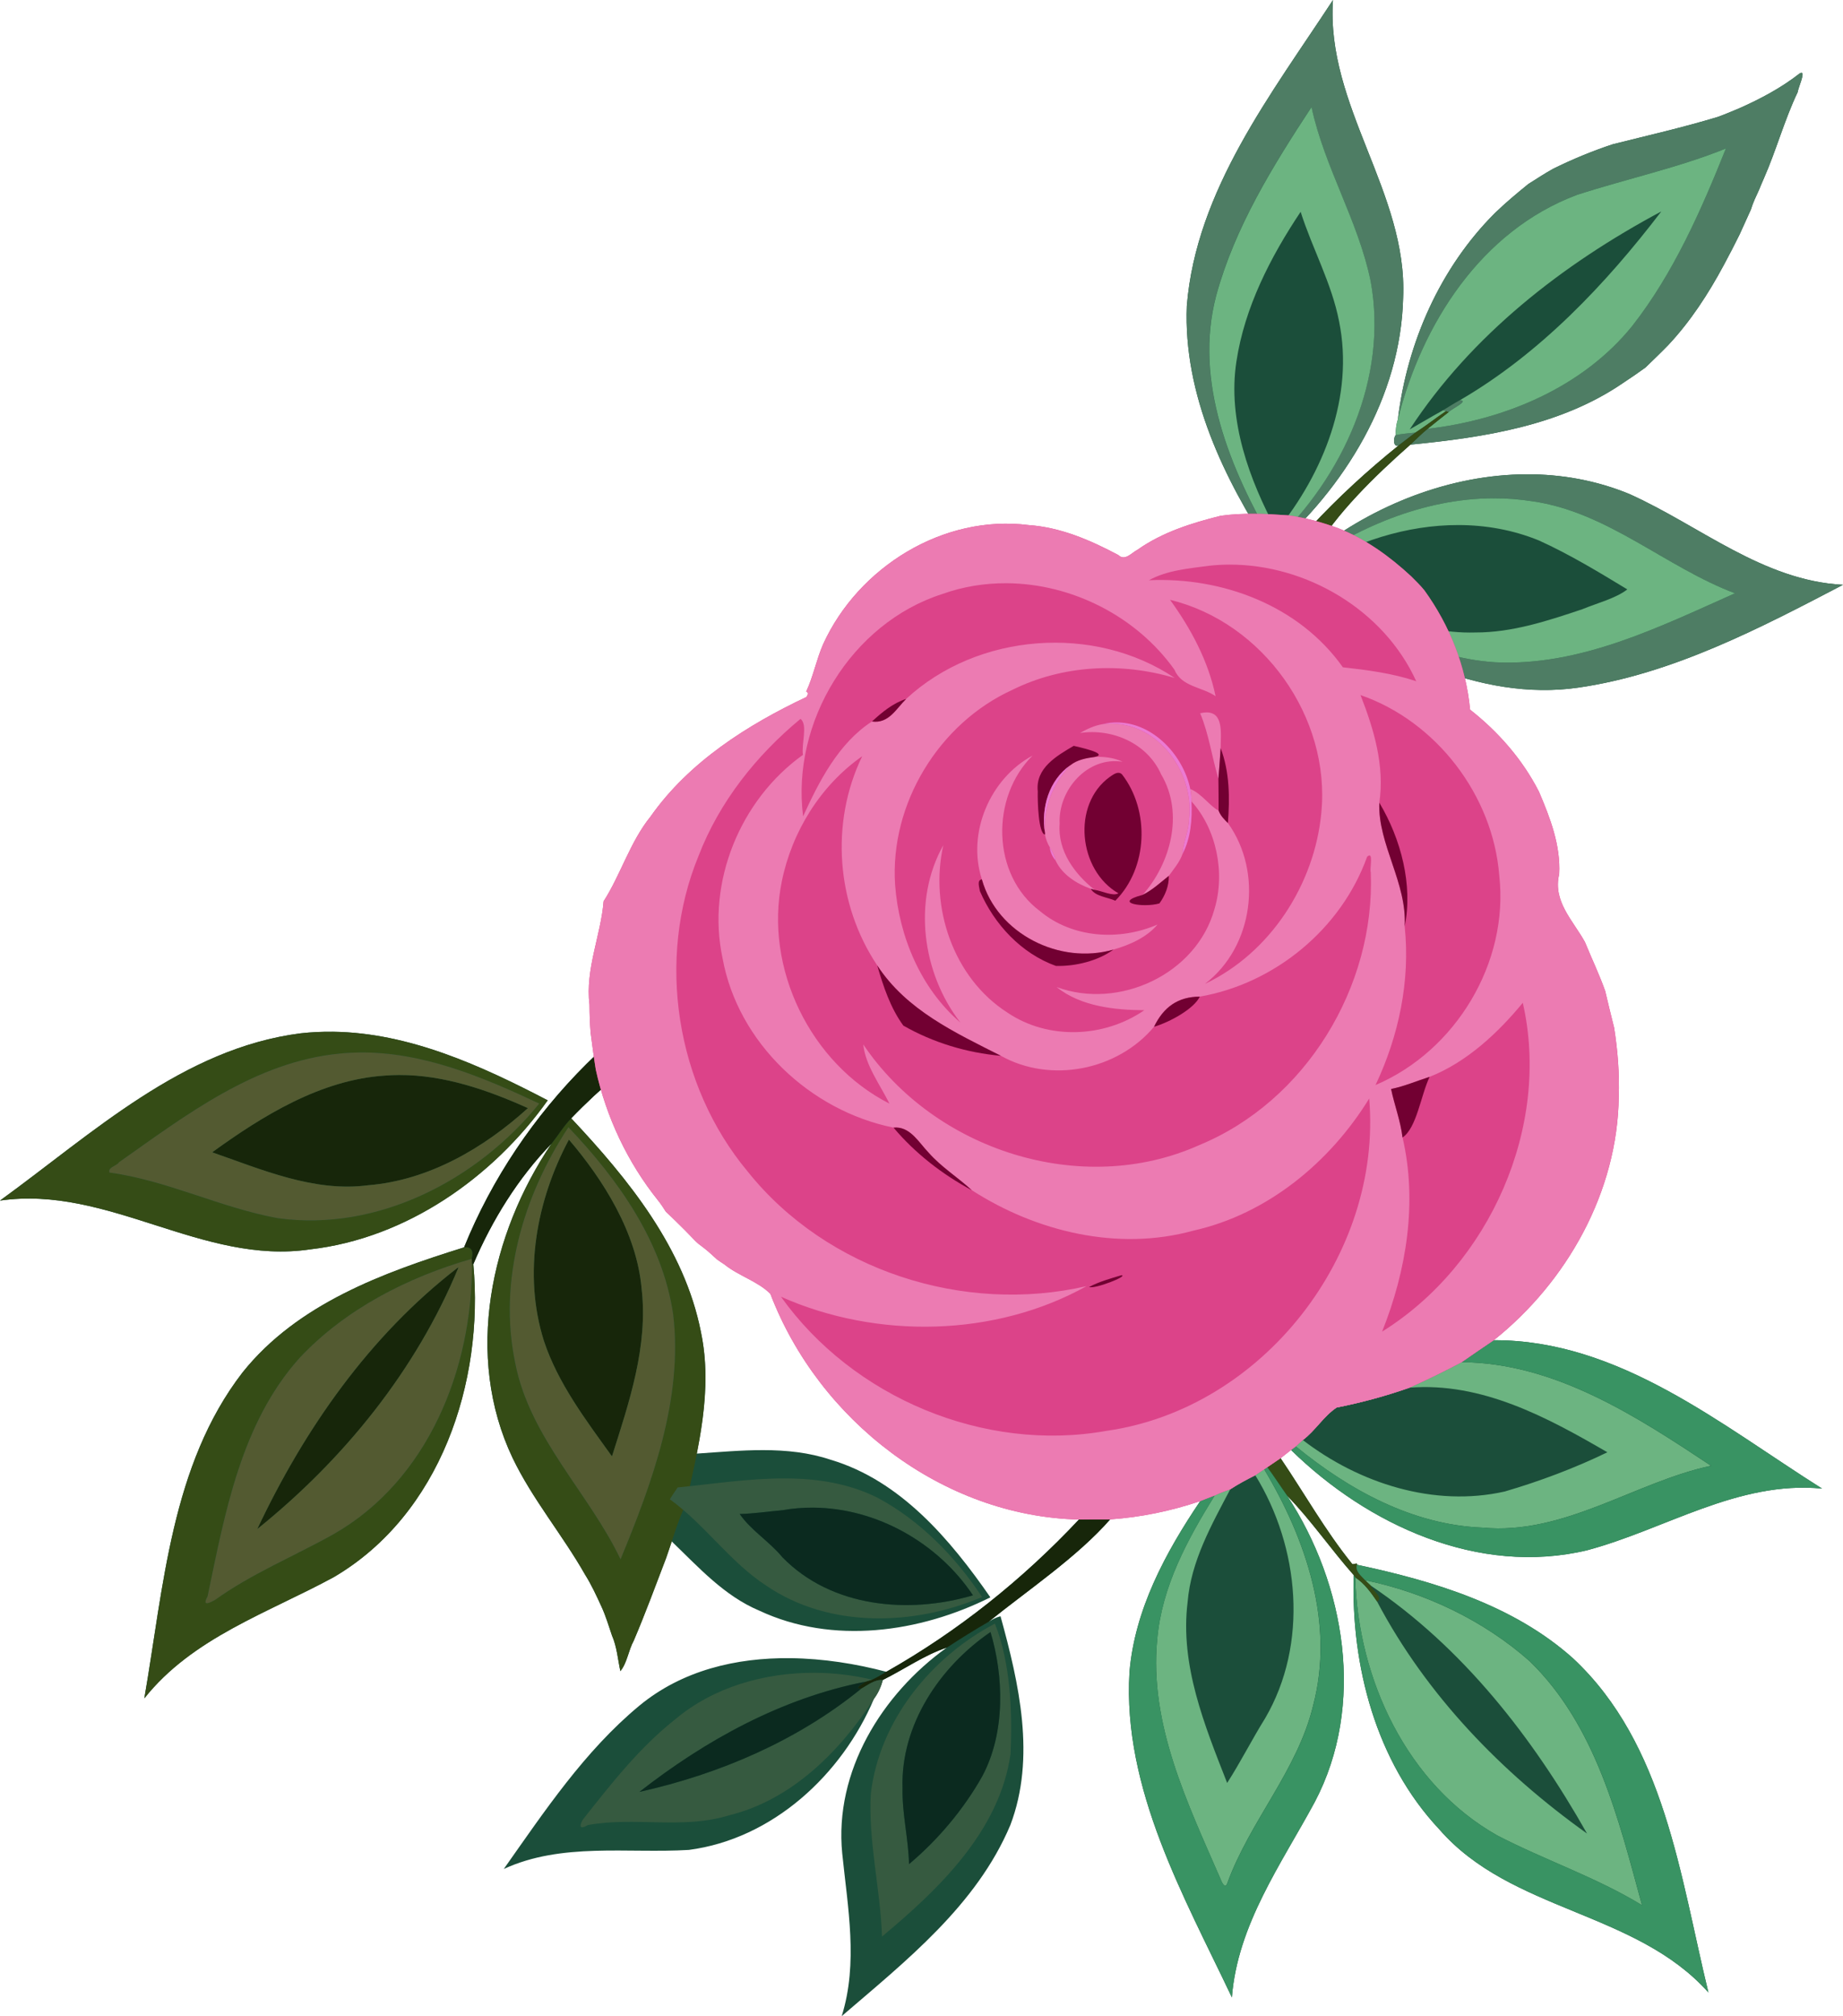
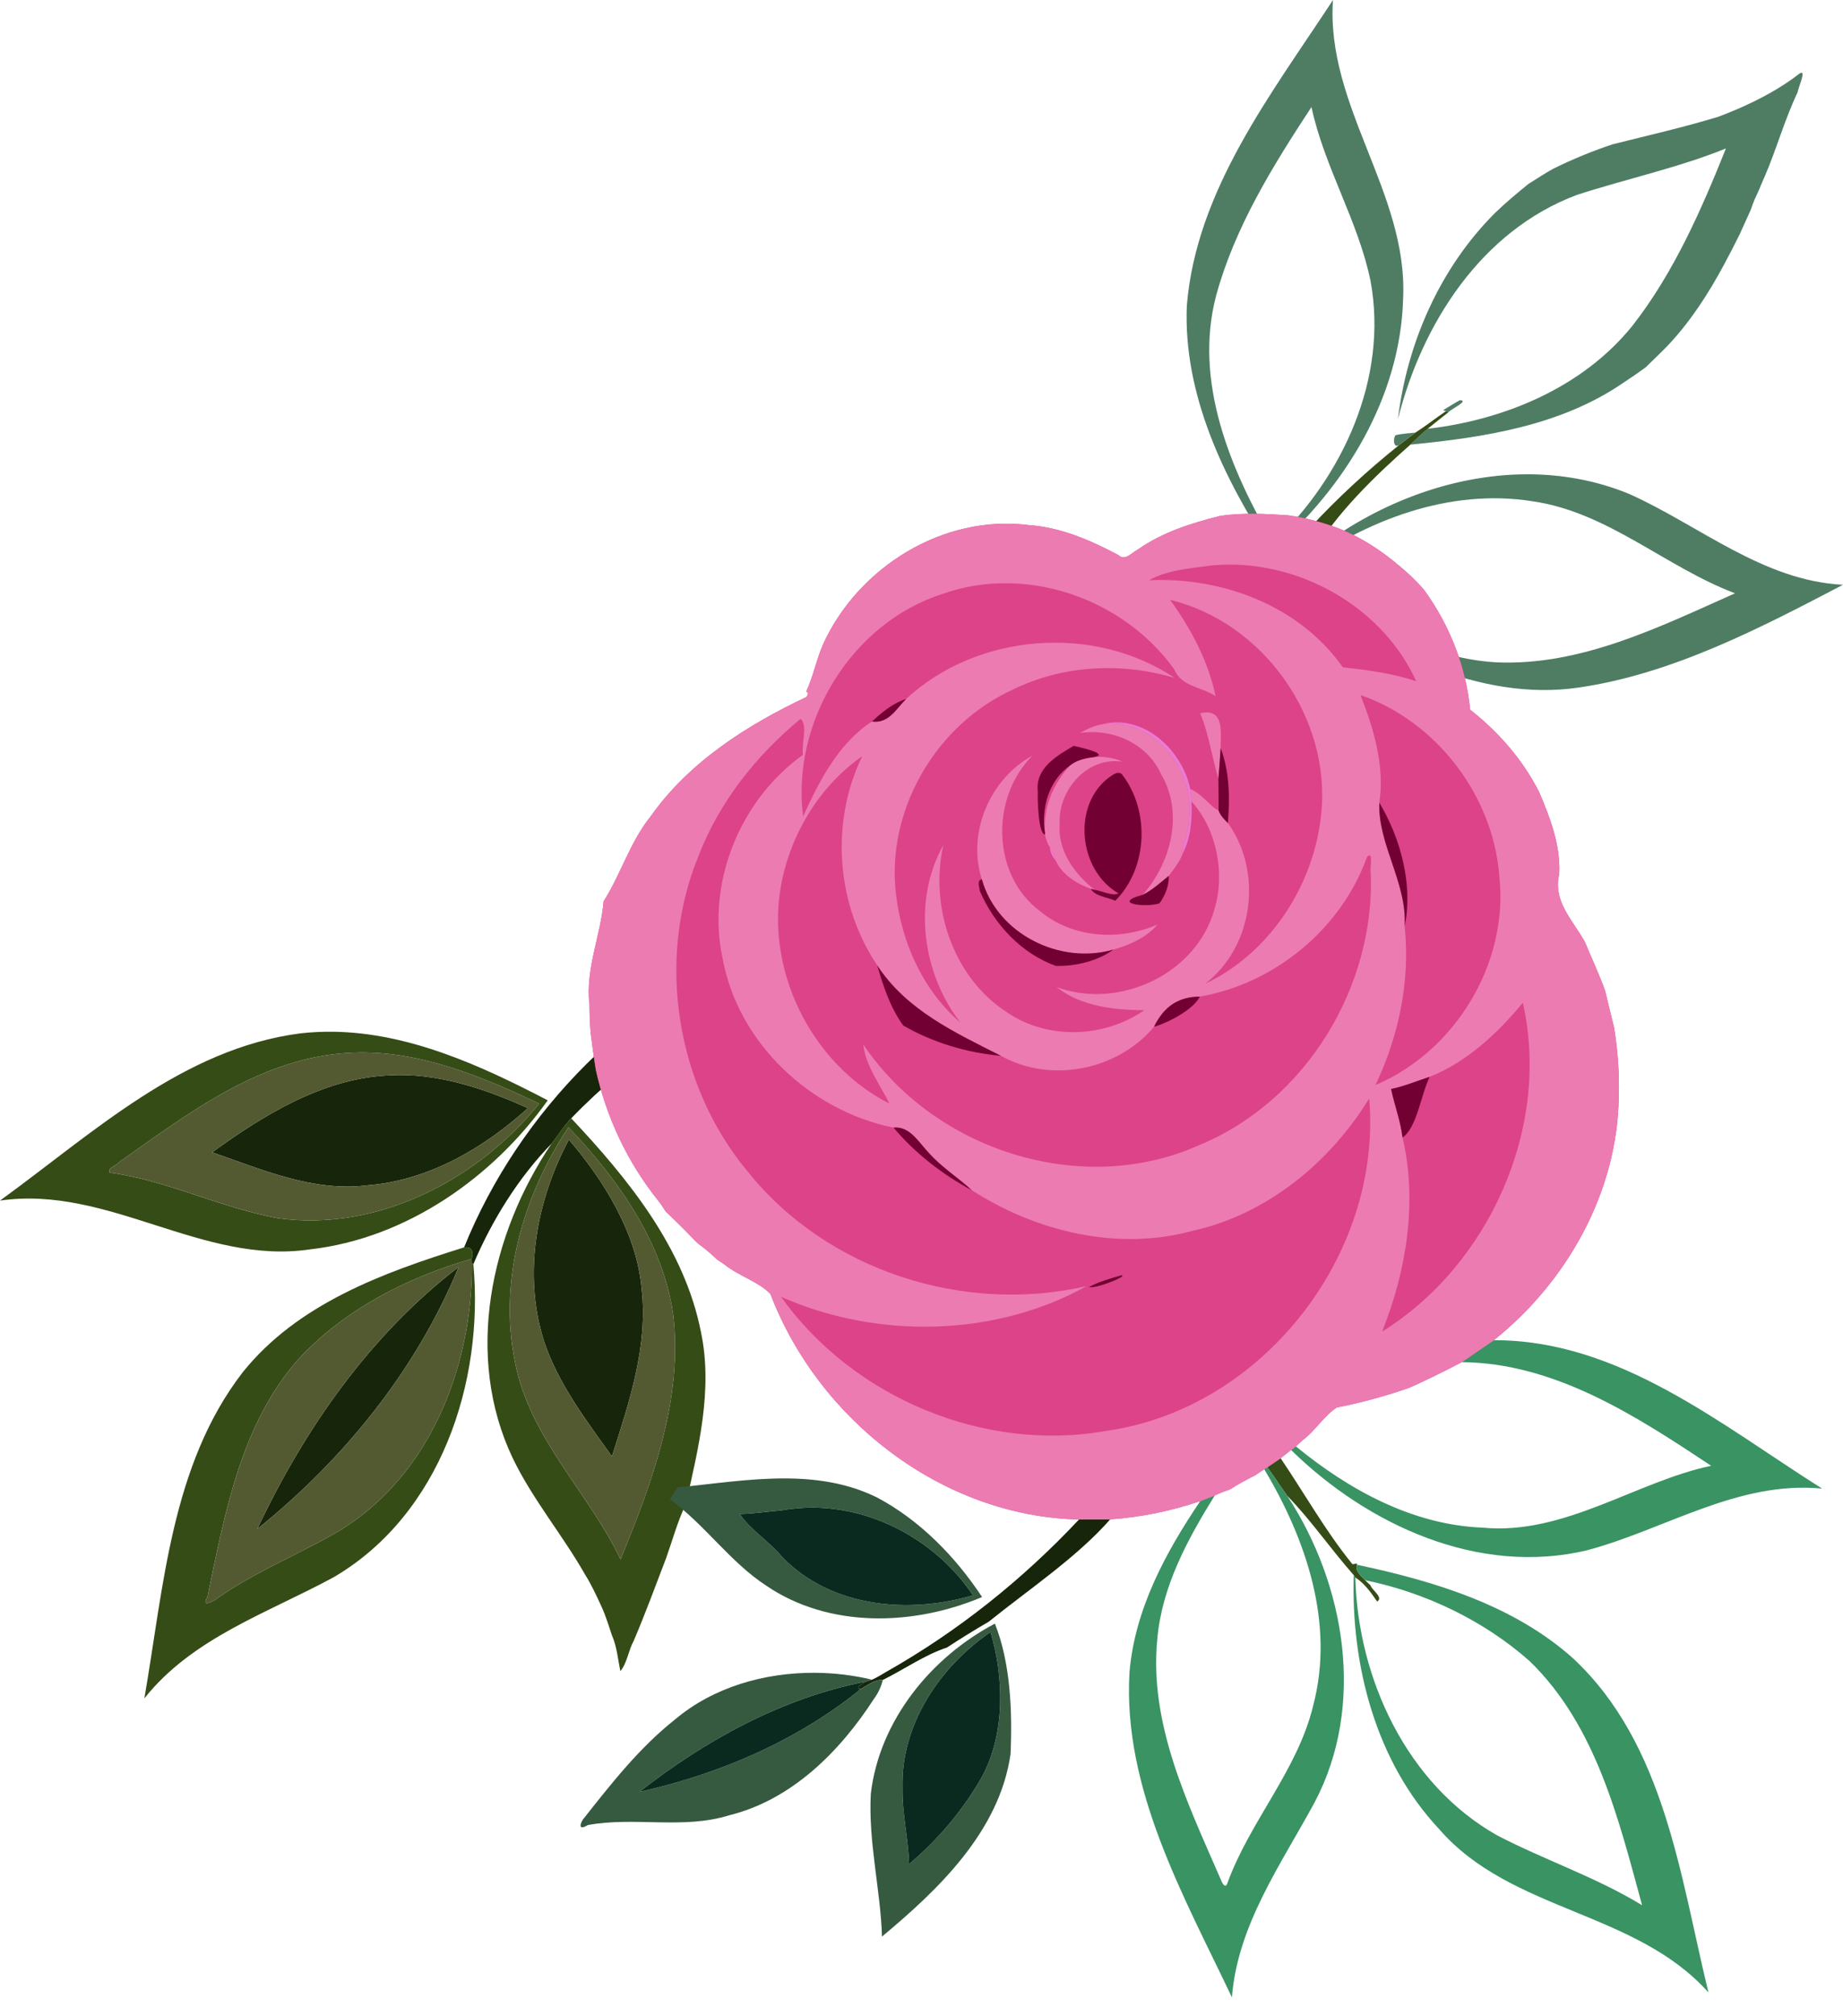
<svg xmlns="http://www.w3.org/2000/svg" height="1193.1pt" width="1091.3pt" version="1.1" viewBox="0 0 1091.26 1193.064">
  <g>
-     <path d="m789.27 0c-36.359 55.558-80.913 112.27-86.544 180.95-2.138 52.604 22.003 102.3 50.081 145.27 43.506-37.589 76.551-91.26 78.011-149.98 2.72-62.28-45.84-113.56-41.55-176.24zm277.49 43.07c-0.283-0.031-0.688 0.107-1.241 0.455-10.738 8.382-22.817 14.838-35.212 20.362-4.427 1.856-8.719 3.698-13.177 5.306-20.524 6.223-41.458 10.968-62.248 16.195-12.049 3.981-23.804 8.848-35.164 14.448-5.066 2.797-9.882 5.998-14.77 9.056-6.829 5.551-13.591 11.181-19.883 17.295-32.384 32.342-51.899 76.709-57.339 121.84-0.973 3.045-1.396 6.255-1.234 9.431-1.474 1.127-1.761 7.676 1.714 6.089-37.024 29.694-70.265 64.595-96.005 104.56 5.716-0.561 11.463-1.124 17.203-1.402 4.995-8.942 10.481-17.606 16.756-25.728 14.232 13.593 32.131 23.065 46.786 35.669 12.608 4.633 24.206 11.489 35.641 18.425 27.228 10.444 56.721 16.089 85.855 11.845 55.938-8.004 108.62-35.676 156.83-60.853-47.486-2.441-84.872-35.078-126.55-53.761-19.571-8.05-40.098-11.68-60.648-11.628-45.211 0.115-90.531 18.055-126.02 45.967 12.826-22.418 35.944-44.913 57.048-63.52 43.697-4.267 89.116-11.204 126.13-36.634 4.44-2.886 8.73-5.892 13.07-9.008 4.437-4.355 8.982-8.615 13.319-13.102 13.248-14.072 23.86-30.415 32.994-47.406 3.257-5.98 6.354-12.056 9.399-18.173 2.184-4.907 4.469-9.781 6.677-14.709 1.218-4.066 3.058-7.855 4.839-11.728 0.917-2.291 1.891-4.574 2.911-6.855 7.345-16.72 12.109-34.45 19.977-50.97 0.382-2.757 4.328-11.248 2.347-11.466zm-610.25 514.52c-81.61 32.26-148.84 99.23-181.76 180.55-48.03 14.99-98.62 33.36-131.15 74-42.31 54.81-46.731 127.07-58.161 192.86 28.57-35.97 73.32-50.59 112.25-71.77 63.04-37.01 88.97-115.25 82.55-185.15 11.05-26.02 26.71-51.259 46.33-71.359-36.24 53.6-51.77 125.72-23.05 186.07 11.78 24.47 29.521 45.45 42.911 69.03 3.82 6.07 6.81 12.609 9.8 19.139 2.5 5.43 4.159 11.161 6.109 16.831 2.92 6.69 3.45 14.029 4.97 21.109 4.02-4.88 4.751-12.28 7.891-17.98 6.89-16.12 12.93-32.59 19.2-48.95 1.161-3.258 2.246-6.546 3.327-9.836 15.998 15.371 31.033 32.206 51.866 40.978 43.44 20.32 94.98 12.99 136.82-7.88-23.72-34.19-53.14-69.091-94.52-81.411-12.94-4.34-26.317-5.677-39.792-5.709-13.193-0.032-26.478 1.184-39.539 2.061 4.676-23.742 7.489-47.955 2.448-71.914-9.79-49.76-42.979-90.5-76.809-126.5 35.05-36.37 77.98-64.93 125.23-82.85-2.51-7.06-4.74-14.169-6.92-21.319zm-259.16 52.952c-6.413-0.092-12.87 0.201-19.367 0.928-69.78 8.91-123.26 59.319-178.02 98.989 64.13-9.3 119.86 38.4 183.8 28.84 56.84-6.55 108.03-42.48 140.51-88.17-39.296-20.501-82.03-39.946-126.92-40.588zm687.12 182.53c-6.35 4.31-12.72 8.591-19 12.991-10.16 5.36-20.45 10.439-30.95 15.109-14.07 4.95-28.46 8.84-43.08 11.73-7.73 5.09-12.571 13.651-20.031 19.241-1.42 1.2-2.779 2.479-4.139 3.759-0.96 0.68-1.911 1.381-2.841 2.131 45.39 44.42 111.01 74.659 175.23 59.359 46.36-12.35 89.331-41.349 139.21-36.509-59.74-37.59-120.07-88.011-194.4-87.811zm-126.23 69.82c-2.61 1.8-5.251 3.58-7.881 5.35-0.45 0.3-1.359 0.9-1.809 1.2-1.79 1.13-3.53 2.34-5.28 3.52-5.05 2.56-10.07 5.18-14.8 8.3-3.12 1.1-6.23 2.24-9.22 3.67-2.87 1.14-5.769 2.159-8.609 3.359-20.51 30.42-38.76 64.051-41.88 101.29-4.09 69.16 32.499 132.96 60.639 192.38 3.36-43.11 29.26-78.881 49.13-115.71 30.09-57.19 18.111-128.58-16.409-181.13 13.49 13.64 26.03 31.83 39.4 46.93-1.6 53.74 13.169 110.51 50.689 150.45 42.48 48.87 116.28 48.26 159.35 96.55-16.74-68.62-25.74-146.96-80.17-197.73-35.36-31.63-82.56-45.749-127.97-55.389 0.58-1.79-2.531 0.6-3.061-0.82-15.76-19.51-28.089-41.53-42.119-62.22zm-110.18 36.2c-3.08 0.018-6.156 0.054-9.231 0.109-33.27 35.46-71.67 66.141-114.03 90.081-18.064-4.77-37.45-7.841-56.759-8.055-32.182-0.356-64.153 7.222-89.441 28.084-32.49 26.9-56.189 62.51-80.309 96.67 34.36-15.83 73.119-9.081 109.61-11.291 49.56-6.5 90.64-44.5 109.6-89.48 2.48-3.3 4.18-7.151 5.23-11.111 12.54-6.19 24.83-14.869 37.92-19.159-38.43 27.47-66.8 73.341-61.95 121.89 3.24 31.88 9.55 64.85-0.32 96.23 38.01-32.65 79.91-65.65 99.87-113.1 15.19-39.95 5.14-83.831-5.83-123.54-2.49 0.62-4.76 1.84-6.93 3.17 23.22-18.73 52.24-38.141 71.83-60.491-3.095-0.025-6.179-0.027-9.259-0.01z" fill="#1b4e3a" />
    <path d="m789.27 0c-36.359 55.558-80.913 112.27-86.544 180.95-2.138 52.604 22.003 102.3 50.081 145.27 43.506-37.589 76.551-91.26 78.011-149.98 2.73-62.28-45.84-113.56-41.55-176.24zm277.49 43.07c-0.283-0.031-0.688 0.107-1.241 0.455-10.738 8.382-22.817 14.838-35.212 20.362-4.427 1.856-8.719 3.698-13.177 5.306-20.524 6.223-41.458 10.968-62.248 16.195-12.049 3.981-23.804 8.848-35.164 14.448-5.066 2.797-9.882 5.998-14.77 9.056-6.829 5.551-13.591 11.181-19.883 17.295-32.384 32.342-51.899 76.709-57.339 121.84 14.286-56.531 49.291-111.42 105.98-132.7 29.148-9.434 60.934-16.337 88.248-27.495-14.527 36.267-30.93 73.713-55.434 105.01-29.383 36.394-75.591 55.611-121.17 60.888-3.611 2.964-6.88 6.237-10.247 9.389 43.697-4.267 89.116-11.204 126.13-36.634 4.44-2.886 8.73-5.892 13.07-9.008 4.437-4.355 8.982-8.615 13.319-13.102 13.248-14.072 23.86-30.415 32.994-47.406 3.257-5.98 6.354-12.056 9.398-18.173 2.184-4.907 4.469-9.781 6.677-14.709 1.218-4.066 3.058-7.855 4.839-11.728 0.917-2.291 1.891-4.574 2.911-6.855 7.345-16.72 12.11-34.45 19.977-50.97 0.382-2.757 4.328-11.248 2.347-11.466zm-290.23 20.278c7.665 35.673 27.665 67.273 34.997 102.98 10.566 57.381-16.505 116.01-57.759 154.98-25.181-43.524-47.127-95.351-33.686-146.4 11.061-40.511 33.607-76.797 56.448-111.57zm87.858 173.46c-3.37 1.857-6.657 4.006-9.928 5.941 0.413 0.149 1.23 0.427 1.651 0.572 0.401 0.121 1.211 0.383 1.606 0.517 1.627-1.857 12.45-6.812 6.67-7.03zm-26.336 19.178c-3.888 0.404-7.792 0.673-11.608 1.47-1.474 1.127-1.761 7.676 1.714 6.089 3.308-2.43 6.534-5.074 9.894-7.559zm65.97 24.684c-45.211 0.115-90.531 18.055-126.02 45.967-3.52 2.772-6.164 6.462-8.82 9.972 39.432-28.784 88.953-47.818 138.24-39.977 44.631 6.375 78.697 38.918 119.91 54.448-44.669 19.88-91.481 43.224-141.74 40.838-44.416-2.699-82.953-27.835-117.32-54.075-0.754 1.055-1.454 2.108-2.156 3.13 14.232 13.593 32.131 23.065 46.786 35.669 12.608 4.633 24.206 11.489 35.641 18.425 27.229 10.444 56.721 16.089 85.855 11.845 55.938-8.004 108.62-35.676 156.83-60.853-47.486-2.441-84.872-35.078-126.55-53.761-19.571-8.05-40.098-11.68-60.648-11.628z" fill="#4e7d64" />
-     <path d="m776.57 63.348c-22.841 34.769-45.387 71.055-56.448 111.57-13.441 51.046 8.505 102.87 33.686 146.4 41.254-38.97 68.325-97.6 57.759-154.98-7.332-35.708-27.332-67.308-34.997-102.98zm245.38 24.491c-27.314 11.158-59.1 18.061-88.248 27.495-56.689 21.278-91.693 76.165-105.98 132.7-0.973 3.045-1.396 6.255-1.234 9.431 3.816-0.798 7.72-1.066 11.608-1.47 6.185-3.966 11.942-8.544 18.059-12.666-0.422-0.145-1.239-0.423-1.651-0.572-6.683 3.669-13.193 7.59-19.805 11.348 36.571-55.824 90.577-97.805 148.98-128.98-32.842 42.964-71.726 84.047-119.25 111.7 5.779 0.217-5.043 5.173-6.67 7.03-4.208 3.221-8.294 6.575-12.417 9.891 45.581-5.276 91.789-24.493 121.17-60.888 24.505-31.294 40.907-68.74 55.434-105.01zm-251.83 37.501c6.94 21.805 18.371 42.206 22.755 64.777 9.049 44.356-9.165 89.795-36.917 123.96-16.14-29.924-29.221-65.275-23.859-100.17 4.854-32.08 20.194-61.869 38.022-88.57zm114.22 169.52c-41.432 0.118-81.886 17.464-115.16 41.75-0.228 0.305-0.688 0.929-0.916 1.234 34.363 26.24 72.899 51.376 117.32 54.075 50.261 2.387 97.073-20.957 141.74-40.838-41.209-15.53-75.276-48.074-119.91-54.448-7.7-1.225-15.407-1.795-23.08-1.773zm-20.65 15.834c16.13 0.045 32.2 2.882 47.466 9.105 18.151 8.187 35.631 18.831 52.395 28.978-6.573 5.212-18.037 8.177-26.717 11.761-20.453 6.868-41.478 13.798-63.302 13.731-35.962 1.015-69.734-16.31-97.719-37.439 26.066-16.133 57.082-26.222 87.876-26.136zm1.77 495.37c-10.16 5.36-20.45 10.439-30.95 15.109 42.78-3.42 81.559 17.48 117.24 38.22-19.35 9.39-40.09 17.16-60.8 23.22-41.91 9.42-86.11-4.82-119.55-30.47-1.42 1.2-2.779 2.479-4.139 3.759 31.44 25.74 69.149 46.491 110.61 48.091 48.4 4.6 90.641-27.199 135.29-36.609-44.01-29.19-92.51-60.93-147.7-61.32zm-116.92 63.38c-1.79 1.13-3.53 2.34-5.28 3.52 26.27 42.57 31.619 99.829 5.839 143.86-7.83 12.53-14.539 25.94-22.489 38.25-13.34-34.08-28.009-69.689-23.409-107.06 2.04-24.31 14.179-45.67 25.259-66.75-3.12 1.1-6.23 2.24-9.22 3.67-16.16 26.05-31.329 53.919-34.039 85.059-4.91 50.25 18.009 97.129 37.489 141.96 0.65 1.83 2.76 6.29 4.05 2.37 13.36-36.76 41.571-66.719 50.791-105.11 12.81-48.57-4.181-98.27-28.991-139.77zm53.93 64.009c1.5 59.91 30.481 122.5 84.091 152.7 28.14 14.61 58.54 24.701 85.7 41.281-13.91-51.02-27.24-106.29-66.55-144.44-27.27-24.15-62.05-40.681-97.43-47.891 1.04 1 2.109 2.02 3.189 3.05 54.73 36.81 96.04 89.92 128.23 146.85-50.68-36.13-95.089-81.949-124.31-137.29-3.64-5.34-7.46-10.701-12.92-14.261z" fill="#6cb481" />
    <path d="m856.15 243.33c-6.117 4.122-11.875 8.7-18.059 12.666-3.36 2.485-6.586 5.13-9.894 7.559-37.024 29.694-70.265 64.595-96.005 104.56 5.716-0.561 11.463-1.124 17.203-1.402 4.995-8.942 10.481-17.606 16.756-25.728 0.702-1.022 1.403-2.075 2.156-3.13 0.228-0.305 0.688-0.929 0.916-1.234 2.656-3.51 5.301-7.2 8.82-9.972 12.826-22.418 35.944-44.913 57.048-63.52 3.366-3.152 6.636-6.425 10.247-9.389 4.124-3.316 8.209-6.669 12.417-9.891-0.396-0.134-1.206-0.396-1.606-0.517zm-658.77 367.22c-6.413-0.092-12.87 0.201-19.367 0.928-69.77 8.9-123.25 59.31-178.01 98.98 64.13-9.3 119.86 38.4 183.8 28.84 56.84-6.55 108.03-42.48 140.51-88.17-39.296-20.501-82.03-39.946-126.92-40.588zm15.278 12.267c37.397-0.48 73.237 14.49 106.61 30.231-36.45 45.15-95.639 76.039-154.79 67.819-33.96-6.18-65.37-22.329-99.72-27.009-0.97-3.25 4.449-3.91 5.639-6.05 39.55-27.85 80.75-59.54 130.6-64.33 3.901-0.397 7.788-0.611 11.656-0.661zm125.58 38.95c-4.44 4.52-7.701 10.011-11.631 14.961-36.24 53.6-51.77 125.72-23.05 186.07 11.78 24.47 29.521 45.45 42.911 69.03 3.82 6.07 6.81 12.609 9.8 19.139 2.5 5.43 4.159 11.161 6.109 16.831 2.92 6.69 3.45 14.029 4.97 21.109 4.02-4.88 4.751-12.28 7.891-17.98 6.89-16.12 12.93-32.59 19.2-48.95 3.8-10.66 6.729-21.67 11.659-31.87 7.39-33.06 16.13-67.711 8.95-101.84-9.79-49.76-42.979-90.5-76.809-126.5zm-1.67 5.281c29.24 30.71 55.75 67.72 62.02 110.73 5.99 50.05-12.681 100.23-31.161 144.96-18.63-39.12-53.899-72-62.409-116.38-10.07-48.5 4.76-98.749 31.55-139.31zm-61.002 71.039c-0.248 0.008-0.507 0.029-0.778 0.061-48.03 14.99-98.62 33.36-131.15 74-42.31 54.81-46.731 127.07-58.161 192.86 28.57-35.97 73.32-50.59 112.25-71.77 63.04-37.01 88.97-115.25 82.55-185.15l-0.85-0.4c0.37 62.18-25.99 128.36-82.02 160.23-23.29 13.03-48.269 23.211-70.069 38.831-2.18 1.16-8.211 4.739-4.441-2.091 10.25-49.05 19.75-102.3 54.32-140.93 27.19-29.08 64.249-47.911 102.11-58.811 1.153-4.388-0.04-6.947-3.761-6.83zm482.7 124.81c-2.61 1.8-5.251 3.58-7.881 5.35 4.08 5.51 7.771 11.26 11.761 16.88 13.49 13.64 26.03 31.83 39.4 46.93l0.959 1.4c5.46 3.56 9.28 8.921 12.92 14.261 3.97-2.4-3.08-6.691-3.92-9.561-1.08-1.03-2.149-2.05-3.189-3.05-2.27-2.5-6.12-5.359-4.87-9.169 0.58-1.79-2.531 0.6-3.061-0.82-15.76-19.51-28.089-41.53-42.119-62.22z" fill="#354c16" />
    <path d="m456.55 557.59c-81.61 32.26-148.84 99.23-181.76 180.55 4.33-0.51 5.769 2.089 4.539 6.769 0.03 0.69 0.08 2.07 0.1 2.77l0.85 0.4c11.05-26.02 26.71-51.259 46.33-71.359 3.93-4.95 7.191-10.441 11.631-14.961 35.05-36.37 77.98-64.93 125.23-82.85-2.51-7.06-4.74-14.169-6.92-21.319zm-220.28 78.547c-2.738 0.011-5.482 0.12-8.23 0.333-38.21 2.42-72.771 23.959-102.41 45.409 28.8 9.98 60.27 23.751 92.22 19.511 35.94-2.9 68.49-21.89 94.73-45.65-23.898-10.775-49.84-19.712-76.309-19.603zm100.59 38.233c-19.24 35.97-27.29 79.409-14.85 118.96 8.34 25.36 25.181 47.331 40.341 68.491 10.17-32.04 21.51-65.18 17.55-99.32-2.93-33.26-22.921-64.62-43.041-88.13zm-65.38 75.62-0.68 0.33c-52.04 40.17-90.61 95.419-118.48 154.51 51.19-41.19 93.969-93.859 119.16-154.84zm376.61 149.1c-3.08 0.018-6.156 0.054-9.231 0.109-33.27 35.46-71.67 66.141-114.03 90.081-2.79 1.63-5.53 3.39-8.5 4.68-1.32 0.44-2.65 0.8-3.97 1.2-1.48 1.1-7.049 4.04-2.619 4.28 4.08-2.29 8.129-5.601 13.019-5.341 12.54-6.19 24.83-14.869 37.92-19.159 8.15-5.33 16.431-10.45 24.841-15.35 23.22-18.73 52.24-38.141 71.83-60.491-3.095-0.025-6.179-0.027-9.259-0.009z" fill="#17260a" />
    <path d="m212.67 622.81c-3.869 0.05-7.755 0.264-11.656 0.661-49.85 4.79-91.05 36.48-130.6 64.33-1.19 2.14-6.609 2.8-5.639 6.05 34.35 4.68 65.76 20.829 99.72 27.009 59.15 8.22 118.34-22.669 154.79-67.819-33.377-15.742-69.217-30.711-106.61-30.231zm23.605 13.328c26.47-0.109 52.412 8.828 76.309 19.603-26.24 23.76-58.79 42.75-94.73 45.65-31.95 4.24-63.42-9.531-92.22-19.511 29.64-21.45 64.201-42.989 102.41-45.409 2.748-0.213 5.492-0.322 8.23-0.333zm100.3 30.903c-26.79 40.56-41.62 90.809-31.55 139.31 8.51 44.38 43.779 77.26 62.409 116.38 18.48-44.73 37.151-94.909 31.161-144.96-6.27-43.01-32.78-80.02-62.02-110.73zm0.289 7.33c20.12 23.51 40.111 54.87 43.041 88.13 3.96 34.14-7.38 67.28-17.55 99.32-15.16-21.16-32.001-43.131-40.341-68.491-12.44-39.55-4.39-82.989 14.85-118.96zm-57.53 70.539c-37.86 10.9-74.919 29.731-102.11 58.811-34.57 38.63-44.07 91.88-54.32 140.93-3.77 6.83 2.261 3.251 4.441 2.091 21.8-15.62 46.779-25.801 70.069-38.831 56.03-31.87 82.39-98.05 82.02-160.23-0.02-0.7-0.07-2.08-0.1-2.77zm-7.85 5.081c-25.19 60.98-67.969 113.65-119.16 154.84 27.87-59.09 66.44-114.34 118.48-154.51l0.68-0.33z" fill="#535a31" />
    <path d="m884.5 793.07c-6.35 4.31-12.72 8.591-19 12.991 55.19 0.39 103.69 32.13 147.7 61.32-44.65 9.41-86.891 41.209-135.29 36.609-41.46-1.6-79.169-22.351-110.61-48.091-0.96 0.68-1.911 1.381-2.841 2.131 45.39 44.42 111.01 74.659 175.23 59.359 46.36-12.35 89.331-41.349 139.21-36.509-59.74-37.59-120.07-88.011-194.4-87.811zm-134.11 75.17c-0.45 0.3-1.359 0.9-1.809 1.2 24.81 41.5 41.801 91.2 28.991 139.77-9.22 38.39-37.431 68.349-50.791 105.11-1.29 3.92-3.4-0.54-4.05-2.37-19.48-44.83-42.399-91.709-37.489-141.96 2.71-31.14 17.879-59.009 34.039-85.059-2.87 1.14-5.769 2.159-8.609 3.359-20.51 30.42-38.76 64.051-41.88 101.29-4.09 69.16 32.499 132.96 60.639 192.38 3.36-43.11 29.26-78.881 49.13-115.71 30.09-57.19 18.111-128.58-16.409-181.13-3.99-5.62-7.681-11.37-11.761-16.88zm53.061 57.691c-1.25 3.81 2.6 6.669 4.87 9.169 35.38 7.21 70.16 23.741 97.43 47.891 39.31 38.15 52.64 93.421 66.55 144.44-27.16-16.58-57.56-26.671-85.7-41.281-53.61-30.2-82.591-92.79-84.091-152.7l-0.959-1.4c-1.6 53.74 13.169 110.51 50.689 150.45 42.48 48.87 116.28 48.26 159.35 96.55-16.74-68.62-25.74-146.96-80.17-197.73-35.36-31.63-82.56-45.749-127.97-55.389z" fill="#399363" />
    <path d="m464.93 874.86c-21.277-0.071-42.935 3.274-63.717 5.352-1.56 2.31-3.109 4.629-4.609 6.989 20.75 14.99 35.461 36.941 56.941 51.011 37.37 25.51 87.489 23.97 127.96 6.83-15.63-23.66-36.64-45.31-62-58.8-17.32-8.597-35.799-11.319-54.573-11.381zm16.664 17.283c37.636 0.269 73.927 21.018 94.509 51.878-38.17 11.3-83.88 7.19-112.85-22.53-7.6-9.29-18.639-15.881-25.259-25.591 8.4-0.17 16.71-1.51 25.08-2.2 6.168-1.098 12.362-1.602 18.52-1.558zm107.5 68.639c-37.75 19.85-68.37 57.329-73.47 100.62-1.62 28.16 5.859 57.72 6.609 84.57 33.42-27.83 69.57-62.27 76.12-108 1.13-25.42-0.019-53.949-9.259-77.189zm-2.611 4.98c7.81 25.84 9.021 59.509-4.939 85.459-11.07 19.61-26.201 37.51-43.291 51.88-0.36-15.08-4.16-29.849-3.85-44.959-1.17-37.43 22.09-71.89 52.08-92.38zm-104.05 24.117c-29.594-0.161-59.924 8.401-82.666 27.562-21.22 16.76-37.979 38.211-54.639 59.291-1.28 1.99-3.28 6.93 2.93 3.25 27.62-5.08 56.37 2.679 83.53-5.731 37.19-9.12 65.76-37.809 85.95-69.039 2.48-3.3 4.18-7.151 5.23-11.111-4.89-0.26-8.939 3.051-13.019 5.341-37.92 30.76-83.72 50.339-131.15 60.909 39.32-30.72 84.399-55.519 133.77-65.189 1.32-0.4 2.65-0.76 3.97-1.2-10.856-2.621-22.324-4.02-33.905-4.083z" fill="#365a40" />
    <path d="m481.59 892.15c-6.159-0.044-12.352 0.46-18.52 1.558-8.37 0.69-16.68 2.03-25.08 2.2 6.62 9.71 17.659 16.301 25.259 25.591 28.97 29.72 74.68 33.83 112.85 22.53-20.582-30.86-56.873-51.609-94.509-51.878zm104.89 73.619c-29.99 20.49-53.25 54.95-52.08 92.38-0.31 15.11 3.49 29.879 3.85 44.959 17.09-14.37 32.221-32.27 43.291-51.88 13.96-25.95 12.749-59.619 4.939-85.459zm-74.12 29.4c-49.37 9.67-94.449 34.469-133.77 65.189 47.43-10.57 93.23-30.149 131.15-60.909-4.43-0.24 1.139-3.18 2.619-4.28z" fill="#0b2a1f" />
    <path d="m742.82 304.04c-6.7-0.05-13.391 0.25-20.031 1.18-17.23 4.29-34.56 9.73-49.22 20.08-3.45 1.73-7.52 6.951-11.37 3.161-16.54-8.79-34.13-16.41-53.03-17.73-50.53-6.46-100.9 24.789-121.76 70.419-4.01 9.13-5.839 19.101-10.059 28.111 1.74 0.71 0.859 2.039 0.109 3.209-34.68 16.38-69.45 38.291-92.25 70.711-12.16 15.01-17.749 34.539-27.819 50.169-1.49 19.58-10.97 40.3-8.35 61.12 0.03 5.54 0.22 11.1 0.68 16.65 0.95 7.29 1.879 14.591 3.059 21.861 6.21 28.15 18.801 54.88 36.861 77.38 1.7 2.11 3.18 4.389 4.63 6.689 1.48 1.36 2.98 2.721 4.4 4.181l1.12 1.08c3.95 3.88 7.89 7.76 11.7 11.8 0.67 0.69 1.39 1.349 2.15 1.989 0.97 0.71 1.949 1.441 2.919 2.211 2.82 2.15 5.34 4.57 8.02 6.98 1.45 1.04 2.95 2.01 4.45 3.02 8.27 6.69 19.821 9.95 27.111 17.33 28.57 74.73 101.77 131.59 182.72 133.56 6.15-0.11 12.301-0.15 18.491-0.1 18.13-1.25 36.11-4.979 53.32-10.809 2.84-1.2 5.739-2.219 8.609-3.359 2.99-1.43 6.1-2.57 9.22-3.67 4.73-3.12 9.75-5.74 14.8-8.3 1.75-1.18 3.49-2.39 5.28-3.52 0.45-0.3 1.359-0.9 1.809-1.2 2.63-1.77 5.271-3.55 7.881-5.35 2.1-1.58 4.089-3.299 6.189-4.859 0.93-0.75 1.881-1.451 2.841-2.131 1.36-1.28 2.719-2.559 4.139-3.759 7.46-5.59 12.301-14.151 20.031-19.241 14.62-2.89 29.01-6.78 43.08-11.73 10.5-4.67 20.79-9.749 30.95-15.109 6.28-4.4 12.65-8.681 19-12.991 43.41-34.59 73.31-87.909 73.98-144.06 0.46-13.68-0.601-27.341-2.741-40.841-1.85-7.25-3.55-14.55-5.3-21.78-3.5-9.85-8.039-19.3-11.989-28.95-7.07-12.78-19.16-24.091-15.23-40.191 0.9-17.04-5.38-33.349-11.97-48.739-9.71-19.08-24.051-35.41-40.791-48.57-2.45-25.61-12.07-49.87-27.1-70.65-2.38-2.94-5.14-5.581-7.78-8.241-12.72-11.79-27-22.13-43.23-28.48-9.54-3.53-19.38-6.179-29.45-7.609-6.67-0.47-13.378-0.87-20.078-0.92z" fill="#dc4389" />
    <path d="m742.82 304.04c-6.7-0.05-13.391 0.25-20.031 1.18-17.23 4.29-34.56 9.73-49.22 20.08-3.45 1.73-7.52 6.951-11.37 3.161-16.54-8.79-34.13-16.41-53.03-17.73-50.53-6.46-100.9 24.789-121.76 70.419-4.01 9.13-5.839 19.101-10.059 28.111 1.74 0.71 0.859 2.039 0.109 3.209-34.68 16.38-69.45 38.291-92.25 70.711-12.16 15.01-17.749 34.539-27.819 50.169-1.49 19.58-10.97 40.3-8.35 61.12 0.03 5.54 0.22 11.1 0.68 16.65 0.95 7.29 1.879 14.591 3.059 21.861 6.21 28.15 18.801 54.88 36.861 77.38 1.7 2.11 3.18 4.389 4.63 6.689 1.48 1.36 2.98 2.721 4.4 4.181l1.12 1.08c3.95 3.88 7.89 7.76 11.7 11.8 0.67 0.69 1.39 1.349 2.15 1.989 0.97 0.71 1.949 1.441 2.919 2.211 2.82 2.15 5.34 4.57 8.02 6.98 1.45 1.04 2.95 2.01 4.45 3.02 8.27 6.69 19.821 9.95 27.111 17.33 28.57 74.73 101.77 131.59 182.72 133.56 6.15-0.11 12.301-0.15 18.491-0.1 18.13-1.25 36.11-4.979 53.32-10.809 2.84-1.2 5.739-2.219 8.609-3.359 2.99-1.43 6.1-2.57 9.22-3.67 4.73-3.12 9.75-5.74 14.8-8.3 1.75-1.18 3.49-2.39 5.28-3.52 0.45-0.3 1.359-0.9 1.809-1.2 2.63-1.77 5.271-3.55 7.881-5.35 2.1-1.58 4.089-3.299 6.189-4.859 0.93-0.75 1.881-1.451 2.841-2.131 1.36-1.28 2.719-2.559 4.139-3.759 7.46-5.59 12.301-14.151 20.031-19.241 14.62-2.89 29.01-6.78 43.08-11.73 10.5-4.67 20.79-9.749 30.95-15.109 6.28-4.4 12.65-8.681 19-12.991 43.41-34.59 73.31-87.909 73.98-144.06 0.46-13.68-0.601-27.341-2.741-40.841-1.85-7.25-3.55-14.55-5.3-21.78-3.5-9.85-8.039-19.3-11.989-28.95-7.07-12.78-19.16-24.091-15.23-40.191 0.9-17.04-5.38-33.349-11.97-48.739-9.71-19.08-24.051-35.41-40.791-48.57-2.45-25.61-12.07-49.87-27.1-70.65-2.38-2.94-5.14-5.581-7.78-8.241-12.72-11.79-27-22.13-43.23-28.48-9.54-3.53-19.38-6.179-29.45-7.609-6.67-0.47-13.378-0.87-20.078-0.92zm-15.039 30.075c45.825-0.191 91.703 26.958 110.78 68.995-14.09-4.7-28.77-6.601-43.43-8.241-25.85-36.5-71.269-53.509-114.84-51.509 10.75-5.94 23.769-6.98 35.859-8.6 3.866-0.416 7.749-0.629 11.633-0.645zm-131.86 11.01c38.562 0.188 76.896 19.471 99.486 51.173 4.16 10.18 16.309 10.12 24.359 15.67-4.37-20.88-14.55-39.89-26.98-57.03 55.08 13.37 95.131 69.45 89.591 126-3.99 42.32-30.16 82.95-68.88 101.25 28.83-22.01 34.399-66.16 13.559-95.15-2.19-2.14-4.42-4.449-5.5-7.359-5.04-2.42-10.06-10.171-16.77-12.761 0.51 2.39 0.68 4.851 0.7 7.311 14.74 16.22 20.111 42.139 13.641 63.619-10.63 38.66-56.591 59.881-93.541 46.231 14.42 11.55 34.431 13.58 51.961 13.73-23.8 16.38-56.91 17.689-81.02 1.409-32.14-20.55-46.201-62.54-37.991-99.05-18.29 32.53-12.63 75.61 10.12 104.92-23.48-20.09-36.389-50.99-38.659-81.47-3.21-47.91 25.939-95.63 69.519-115.43 29.61-14.68 64.57-16.42 96.07-6.98-47.58-31.97-116.74-26.81-159.03 12.37-5.9 5.8-10.301 14.759-20.241 13.359-19.97 12.84-31.629 36.07-40.789 56.12-7.1-55.66 28.51-114.28 82.33-131.51 12.33-4.428 25.21-6.486 38.064-6.423zm209.65 66.184c44.87 15.52 78.45 59.36 82.15 106.73 5.85 51.52-25.76 103.85-73.25 124.04 13.76-29.06 20.651-61.74 17.261-93.82 1.53-25.79-15.931-48.551-15.011-73.261 3.24-21.93-3.26-43.539-11.15-63.689zm-91.33 10.267c-1.069 0.019-2.267 0.174-3.609 0.483 5.21 12.49 6.939 25.98 10.809 38.77 0.45-6.05 1-12.121 1.32-18.141 0.072-8.791 1.812-21.294-8.52-21.113zm-240.25 3.822c4.48 3.41 0.411 15.001 1.441 21.291-37.16 26.54-57.211 75.38-47.611 120.27 9.07 50.19 52.04 90.37 101.27 100.32 9.7-1 14.87 8.699 20.68 14.709 7.52 8.59 17.381 14.711 25.691 22.341 38.26 24.61 86.549 36.219 131.11 23.919 43.93-9.8 81.01-40.55 104.15-78.2 7.87 92.55-63.289 183.64-155.66 196.68-72.37 12.93-150.12-19.75-192.63-79.37 56.99 25.29 126.92 23.819 180.94-6.291-72.71 16.82-153.94-9.259-200.76-67.939-42.43-50.91-54.25-125.45-28.93-186.79 12.29-31.86 34.139-59.311 60.309-80.941zm184.43 2.827c-1.875-0.022-3.782 0.082-5.717 0.323-4.73 0.79-9.091 2.88-13.231 5.2 19.13-2.86 39.911 6.101 48.041 24.461 13.83 23.21 5.419 53.009-10.941 71.339 5.78-2.83 10.52-7.289 15.5-11.259 2.99-4.12 6.39-8.081 8.12-12.941 0.29-7.06 3.83-13.58 3.87-20.7 3.216-27.056-17.519-56.089-45.642-56.423zm-47.028 18.894c-25.18 13.56-38.999 45.82-30.009 73.25 9.04 32.27 46.24 50.77 77.88 41.55 9.59-2.71 19.74-7.21 26.12-14.83-22.57 9.79-50.4 8.131-69.7-8.009-28.66-21.48-29.161-67.321-4.291-91.961zm-100.87 0.38c-19.1 39.36-15.35 87.6 8.9 123.77 17.31 26.53 46.13 39.78 73.2 53.5 29.58 16.52 69.11 8.6 90.7-17.17 5.67-11.68 14.151-17.78 27.111-17.85 44.39-7.67 83.84-40.19 99.03-82.73 4.17-3.91 1.339 7.591 2.189 9.141 2.7 67.69-38.559 135.58-101.66 161.5-69.7 31.16-156.7 2.969-198.83-59.591 1.11 12.03 9.971 23.88 15.491 35-46.72-23.72-74.261-80.099-63.741-131.49 5.97-29.41 22.939-56.811 47.609-74.081zm139.95 0.366c-0.697-0.004-1.394 0.008-2.087 0.034-5.09 0.68-10.531 1.64-14.641 4.95-10.18 10.87-16.079 24.8-14.989 40.12l-0.031 0.9c0.54 2.6 1.421 5.16 2.831 7.45 1.53 2.45 2.889 5.021 3.489 7.911 3.86 8.32 12.401 13.719 20.841 16.719 0.57 0.17 1.709 0.49 2.289 0.65-11.78-9.33-22.02-22.999-20.73-39.139-1.04-19.91 16.45-40.04 37.28-36.68-4.436-2.091-9.369-2.89-14.252-2.916zm251.19 145.55c16.72 72.94-19.5 154.89-83.3 194.57 14.43-36.07 21.019-76.599 12.109-114.86-1.18-9.85-4.78-19.12-6.78-28.7 7.85-1.62 15.209-4.781 22.809-7.211 22.19-8.73 40.761-26.34 55.161-43.8z" fill="#ec7bb2" />
    <path d="m536.55 413.58c-7.78 2.49-14.311 7.889-20.241 13.359 9.94 1.4 14.341-7.559 20.241-13.359zm99.209 27.78c-10.11 5.95-22.729 13.12-21.289 26.92-0.16 6.15 0.399 24.859 4.239 25.589l0.031-0.9c-2.39-14.87 2.289-31.22 14.989-40.12 4.11-3.31 9.551-4.27 14.641-4.95 8.63-2.03-10.601-6.009-12.611-6.539zm86.991 1.33c-0.32 6.02-0.87 12.091-1.32 18.141 0.03 6.25 0.17 12.56 0.12 18.85 1.08 2.91 3.31 5.219 5.5 7.359 1.15-14.87 1.05-30.23-4.3-44.35zm-60.681 14.633c-1.742 0.065-3.56 1.466-4.948 2.408-22.65 16.34-18.551 55.38 5.109 68.88-3.28 2-9.73-1.471-14.07-2.011-0.58-0.16-1.719-0.48-2.289-0.65 2.57 4.51 9.81 4.93 14.53 7.05 19.33-19.42 20.56-53.319 3.95-74.769-0.713-0.691-1.489-0.937-2.281-0.908zm154.64 17.677c-0.92 24.71 16.541 47.471 15.011 73.261 5.01-24.48-2.161-51.771-15.011-73.261zm-124.65 43.291c-4.98 3.97-9.72 8.429-15.5 11.259-18.37 4.86 0.641 7.74 9.941 5.05 3.39-4.7 5.739-10.429 5.559-16.309zm-110.69 2.08c-3.14 0.42-1.43 4.77-1.15 6.97 8.51 19.71 24.53 36.881 44.98 44.241 11.67 0.36 25.24-3.111 34.05-9.661-31.64 9.22-68.84-9.28-77.88-41.55zm-61.961 50.9c3.6 12.39 7.791 25.12 15.461 35.62 17.54 10.05 37.609 16.11 57.739 17.88-27.07-13.72-55.89-26.97-73.2-53.5zm191.01 18.48c-12.96 0.07-21.441 6.17-27.111 17.85 9.48-2.81 23.671-10.64 27.111-17.85zm136.07 47.47c-7.6 2.43-14.959 5.591-22.809 7.211 2 9.58 5.6 18.85 6.78 28.7 8.44-5.77 10.79-24.861 16.03-35.911zm-315.64 29.995c-0.572-0.018-1.161 0.003-1.767 0.066 12.75 15.17 28.93 27.69 46.37 37.05-8.31-7.63-18.171-13.751-25.691-22.341-5.447-5.634-10.331-14.511-18.912-14.775zm133.19 87.395c-6.49 1.96-13.18 3.76-19.17 6.98 3.45 1.34 23.46-6.59 19.17-6.98z" fill="#720032" />
  </g>
-   <path d="m661.83 427.51c-2.991-0.048-6.046 0.282-9.136 1.042 30.97-3.87 54.789 27.24 51.359 56.1-0.04 7.12-3.58 13.64-3.87 20.7 4.96-9.56 5.78-20.529 5.3-31.119-0.02-2.46-0.19-4.921-0.7-7.311-4.235-20.169-22.014-39.074-42.953-39.413zm-28.097 25.342c-12.7 8.9-17.379 25.25-14.989 40.12-1.09-15.32 4.809-29.25 14.989-40.12zm-12.189 48.47c0.37 2.92 1.569 5.661 3.489 7.911-0.6-2.89-1.959-5.461-3.489-7.911z" fill-opacity=".996" fill="#ec7bd2" />
+   <path d="m661.83 427.51c-2.991-0.048-6.046 0.282-9.136 1.042 30.97-3.87 54.789 27.24 51.359 56.1-0.04 7.12-3.58 13.64-3.87 20.7 4.96-9.56 5.78-20.529 5.3-31.119-0.02-2.46-0.19-4.921-0.7-7.311-4.235-20.169-22.014-39.074-42.953-39.413zm-28.097 25.342zm-12.189 48.47c0.37 2.92 1.569 5.661 3.489 7.911-0.6-2.89-1.959-5.461-3.489-7.911z" fill-opacity=".996" fill="#ec7bd2" />
</svg>